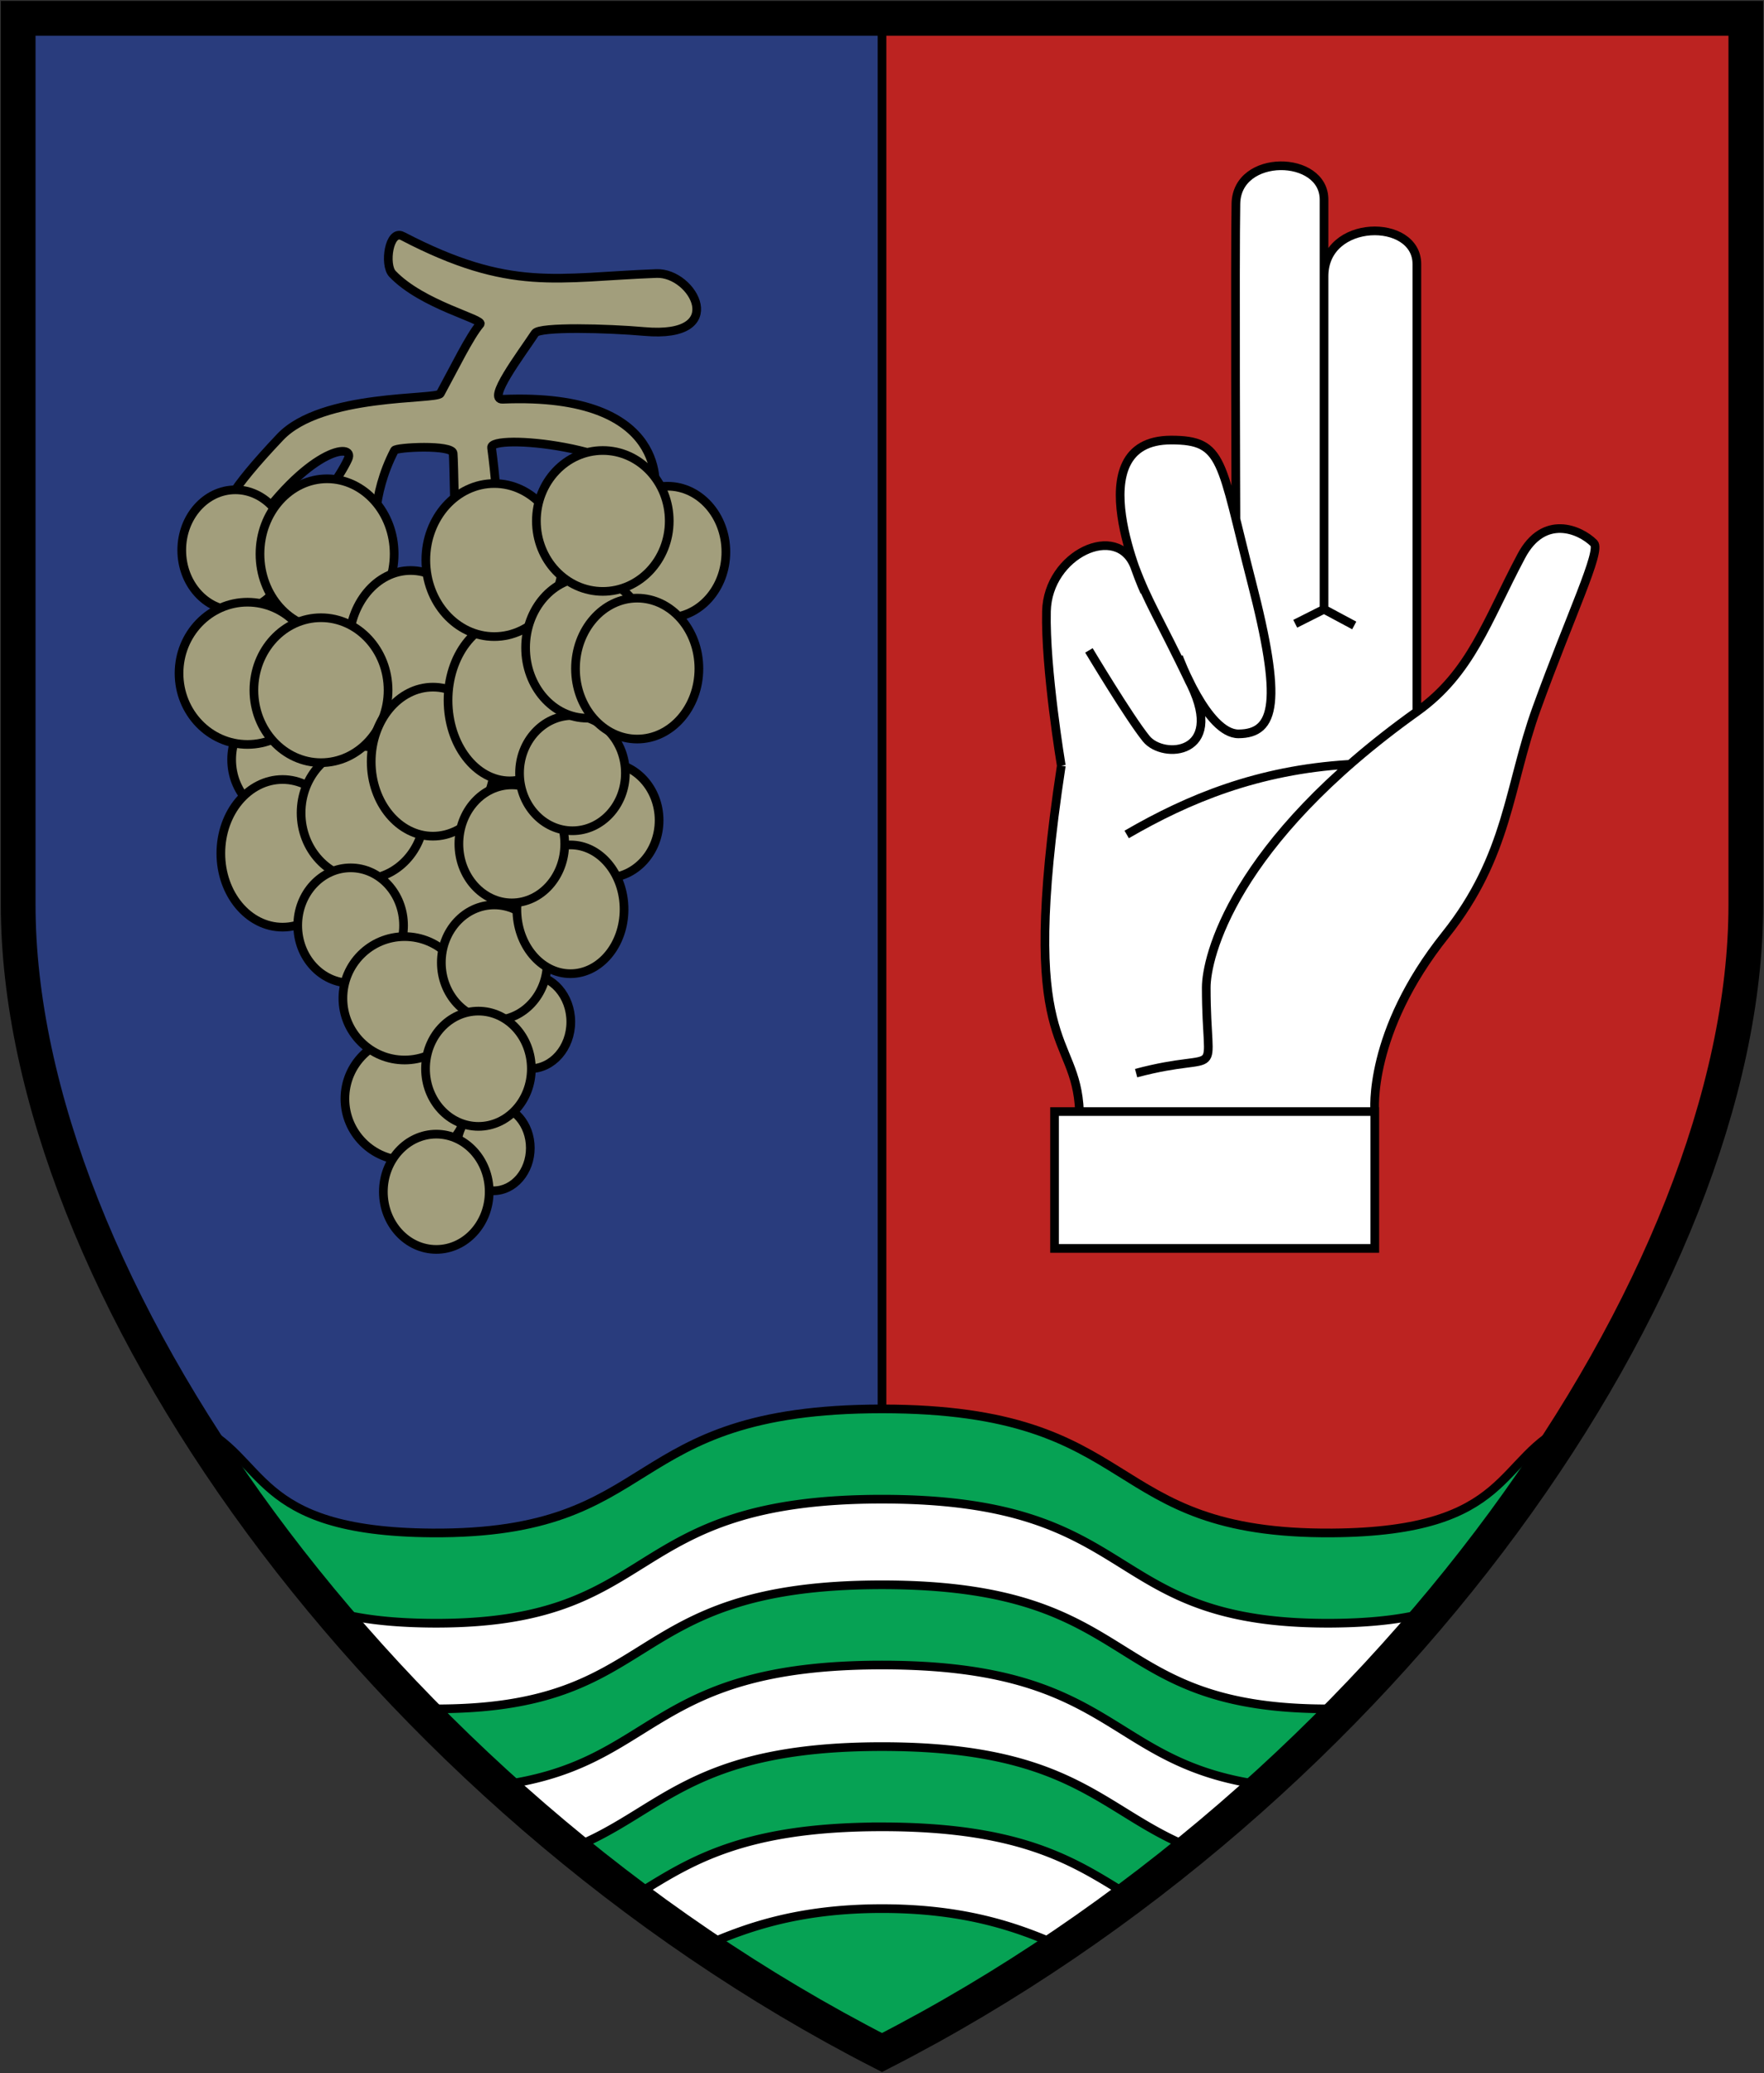
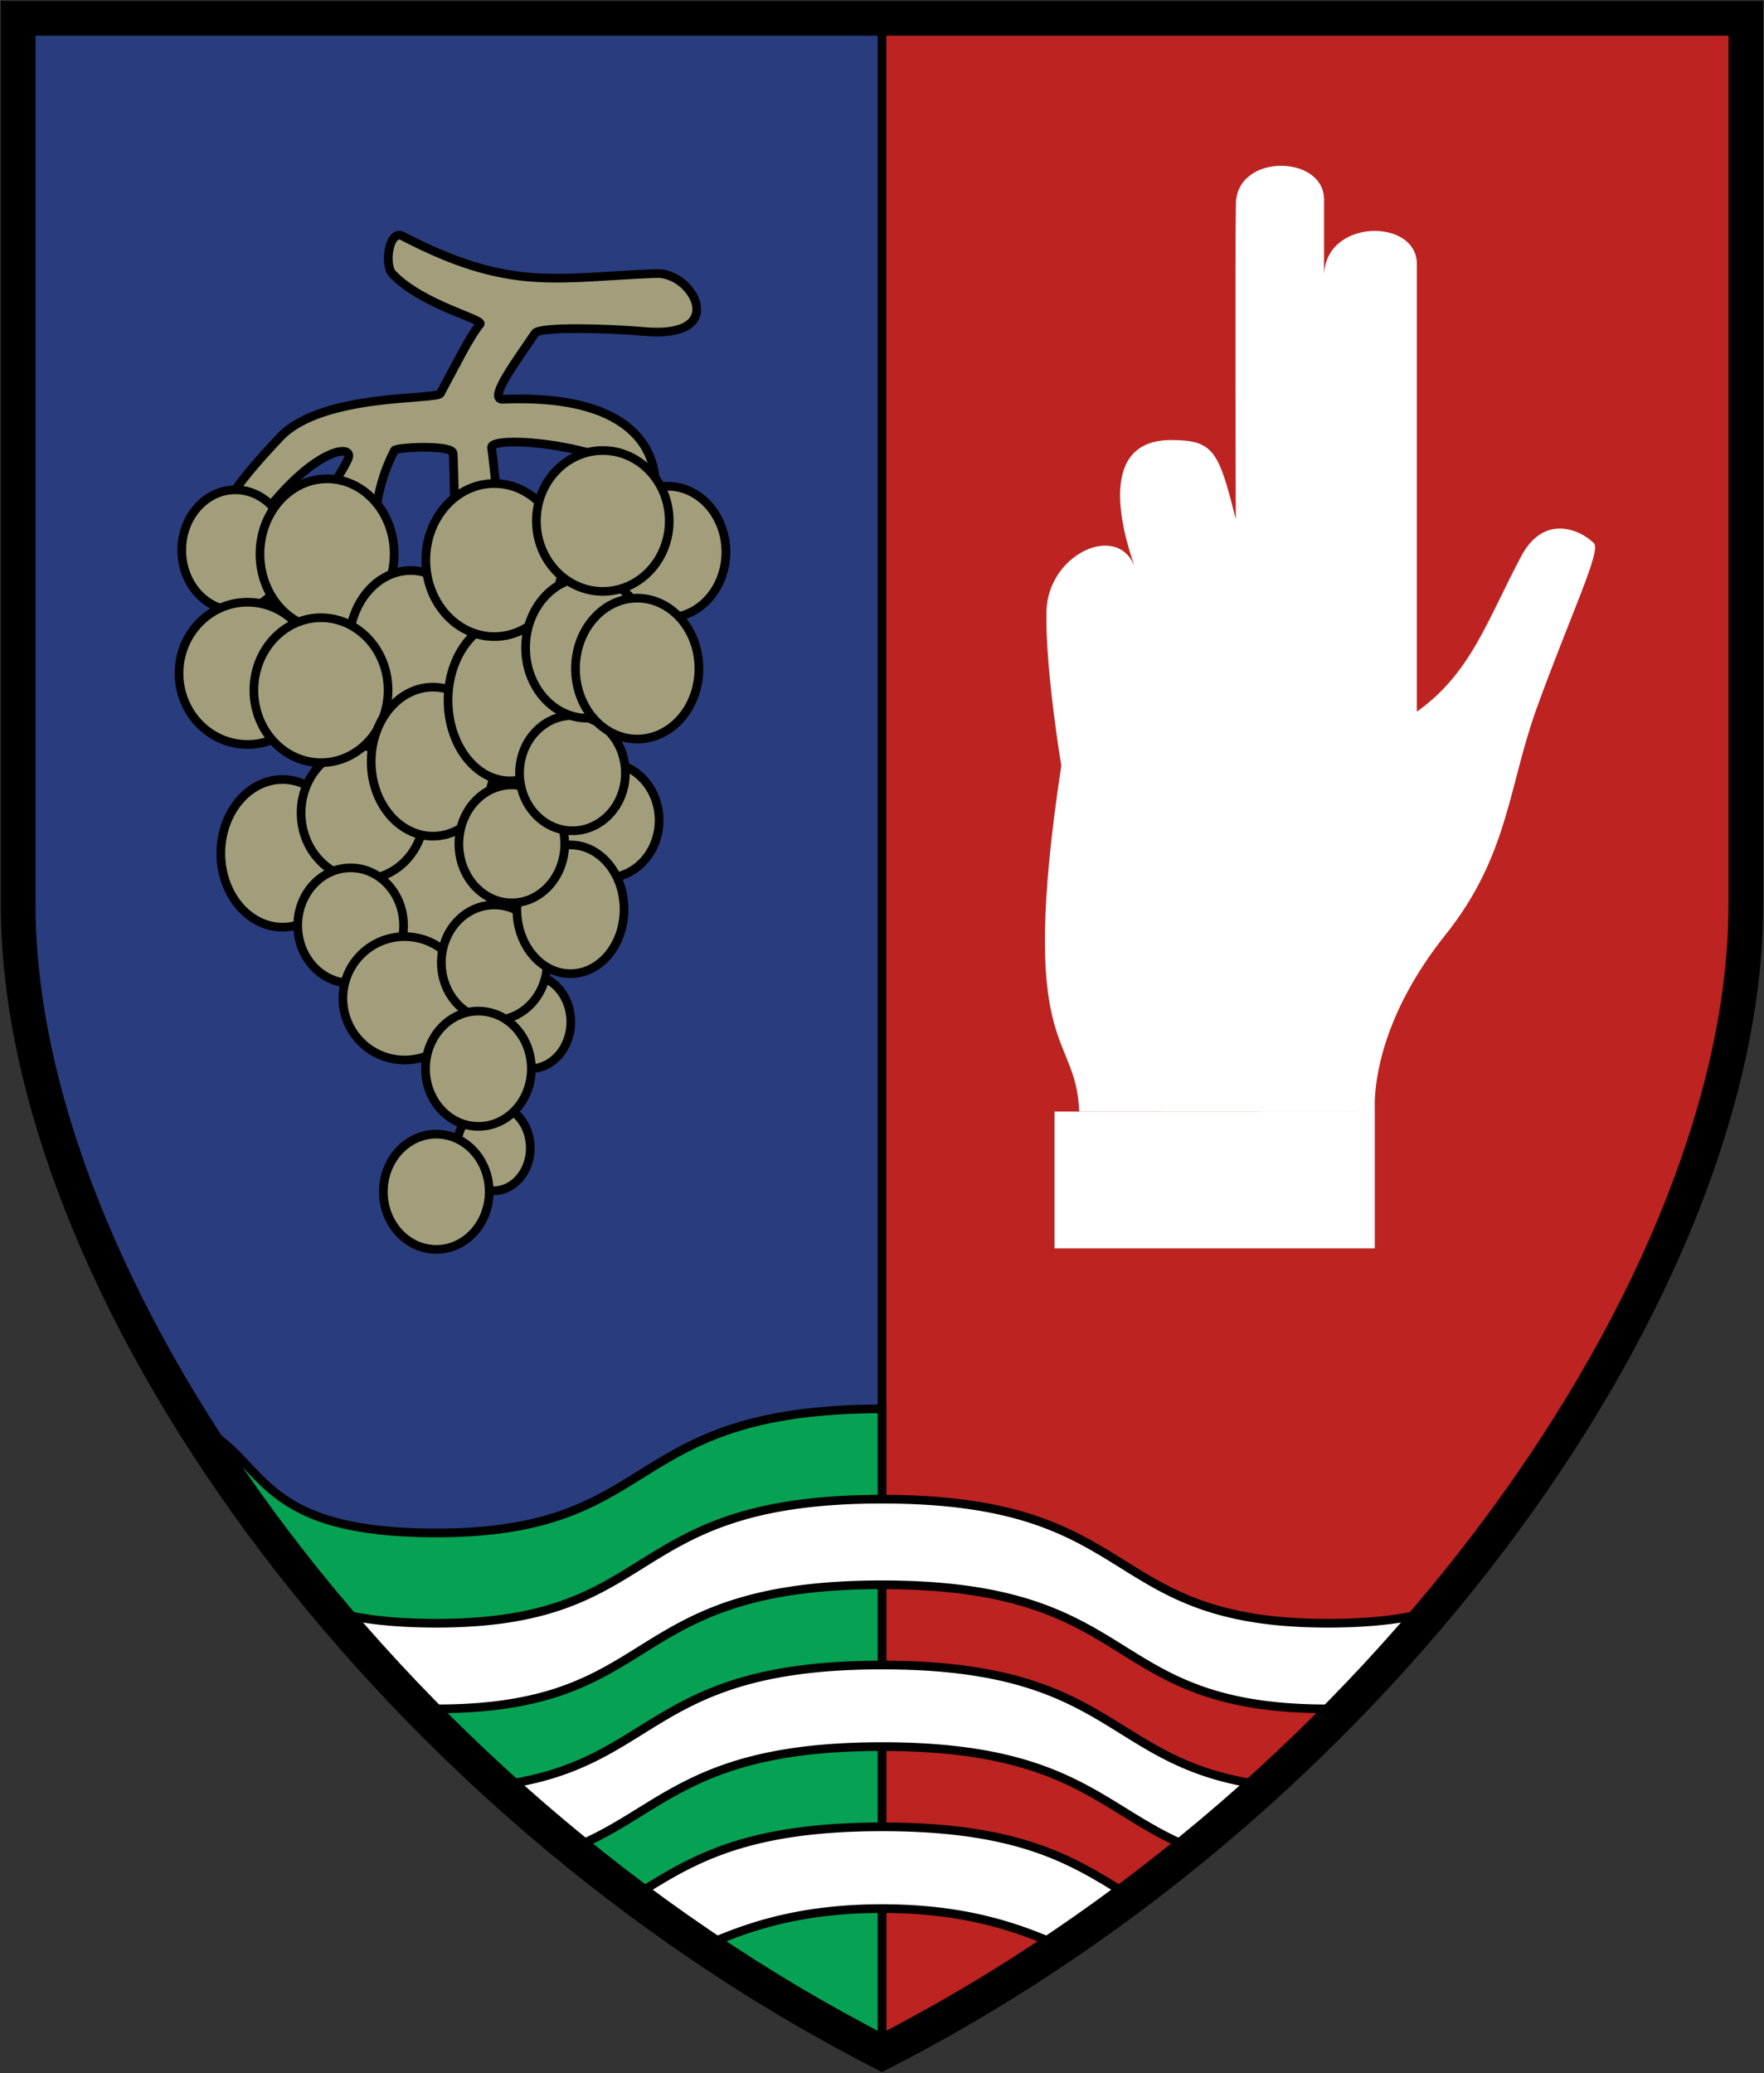
<svg xmlns="http://www.w3.org/2000/svg" xmlns:ns1="http://www.inkscape.org/namespaces/inkscape" xmlns:ns2="http://sodipodi.sourceforge.net/DTD/sodipodi-0.dtd" width="508" height="597" version="1.1" viewBox="46 2 508 597">
  <rect x="46" y="2" width="508" height="597" fill="#333333" stroke="none" />
  <style type="text/css">
		.or { fill:#a29e7c; }
.outline { fill:none; }
.stroke-thin { stroke-width:2.5; }
.argent { fill:#fff; }
.vert { fill:#06a254; }
.sable { fill:#000; }
.azure { fill:#293c7d; }
.gules { fill:#bc2321; }
.filled { fill-opacity:1;    fill-rule:nonzero;    stroke:none; }
.stroke-thick { stroke-width:10; }
.stroke-sable { stroke:#000;    stroke-dasharray:none;    stroke-linecap:butt;    stroke-linejoin:miter;    stroke-miterlimit:4;    stroke-opacity:1; }
	</style>
  <g ns1:label="Sinister">
    <path ns1:label="Background-Sinister" class="filled gules" d="M300 7.277V593.11c145.561-74.516 248.766-222.413 248.766-330.601V7.278Z" />
    <g ns1:label="Hand">
      <path ns1:label="Background" class="argent filled" d="M414.717 49.742c-6.308.087-12.653 3.61-12.799 10.895-.291 14.568-.035 90.89-.035 90.89-4.907-19.595-6.332-22.797-18.604-22.797-20.695 0-14.833 24.199-10.482 36.563-4.885-13.035-25.05-3.756-25.438 12.756-.388 16.509 4.272 44.463 4.272 44.463-12.74 83.918 4.265 75.991 5.16 99.564l85.125.041-.012-2.67c.142-6.588 2.232-25.528 20.342-48.2 18.193-22.778 18.163-42.808 26.283-65.25 9.693-26.792 18.694-45.356 16.49-47.56-3.987-3.987-14.433-8.473-20.9 3.688-9.936 18.684-14.472 33.674-30.03 44.787-.032.015-.06.034-.093.049l.037-.1V78.055c0-13.374-26.736-13.18-26.736 3.537v-22.12c0-6.466-6.272-9.817-12.58-9.73m27.199 272.375h-92.227v39.416h92.227z" />
-       <path ns1:label="Outline" ns2:nodetypes="cccsssscccccssccsssccsscccsssssscccccc" class="stroke-sable stroke-thin outline" d="M356.873 322.118c-.978-23.615-17.982-15.688-5.243-99.606m7.961-33.202s11.628 19.435 16.504 25.435 22.612 4.645 12.968-15.408-12.385-23.716-16.259-34.04c-4.892-13.04-25.057-3.761-25.445 12.751-.388 16.51 4.271 44.464 4.271 44.464m82.695-.376c-26.095 1.618-46 9.813-63.86 20.18m48.54-60.676 8.291-4.174V59.472c0-12.933-25.086-13.402-25.377 1.165s0 90.842 0 90.842m-16.504 39.675s8.207 22.262 17.28 22.193c10.614-.08 12.667-9.187 3.702-43.916-8.997-34.855-7.869-40.7-23.118-40.7-27.763 0-7.67 43.686-7.67 43.686m78.424 34.444V78.054c0-13.374-26.737-13.18-26.737 3.495v95.917l8.699 4.66m5.922 139.992s-2.147-22.733 20.328-50.871c18.193-22.777 18.165-42.808 26.285-65.25 9.693-26.792 18.693-45.356 16.49-47.56-3.987-3.987-14.434-8.473-20.902 3.688-9.936 18.683-14.47 33.675-30.028 44.788-53.336 38.099-60.714 71.03-60.714 79.478 0 28.604 6.019 17.67-20.193 24.66m-23.494 11.067h92.228v39.415h-92.228z" />
    </g>
  </g>
  <g ns1:label="Dexter">
    <path ns1:label="Background-Dexter" class="filled azure stroke-sable stroke-thin" d="M51.234 7.277v255.23c0 108.19 103.206 256.087 248.766 330.603V7.277Z" />
    <g ns1:label="Vine">
      <path ns1:label="Stem" ns2:nodetypes="ssssscscczscczcsssss" class="or stroke-thin filled stroke-sable" d="M161.933 69.996c31.207 16.236 44.265 11.855 73.102 10.776 10.667-.4 21.13 18.887-3.495 16.698-10.41-.925-30.166-1.465-31.454.486-4.195 6.355-14.012 19.224-9.32 19.028 49.134-2.052 43.784 26.891 43.784 26.891-6.01-13.396-47.537-17.12-46.988-12.95 2.19 16.634 1.942 25.96 1.942 25.96l-12.427-.389s-.353-21.386-.582-23.96c-.23-2.573-16.418-1.748-16.892-.835-6.896 13.264-5.437 24.99-5.437 24.99l-17.086-8.35s6.987-9.27 9.159-14.184c2.171-4.913-11.864-3.175-28.887 22.48-.63-5.669-20.222 2.434 9.327-28.758 12.02-12.688 45.092-10.654 46.127-12.546 4.054-7.416 8.356-16.322 11.455-19.999 1.182-1.402-16.64-5.444-25.24-14.465-2.454-2.572-.992-12.904 2.912-10.873z" />
      <g ns1:label="Grapes">
        <ellipse ns1:label="7" class="stroke-sable or stroke-thin filled" cx="198.63" cy="296.29" rx="11.75" ry="13.49" />
        <ellipse ns1:label="11" class="stroke-sable or stroke-thin filled" cx="220.57" cy="238.24" rx="15.24" ry="16.6" />
-         <circle ns1:label="3" class="stroke-sable or stroke-thin filled" cx="163.1" cy="318.43" r="17.77" />
-         <ellipse ns1:label="16" class="stroke-sable or stroke-thin filled" cx="127.95" cy="220.76" rx="15.24" ry="16.6" />
        <ellipse ns1:label="12" class="stroke-sable or stroke-thin filled" cx="127.37" cy="247.75" rx="17.77" ry="21.26" />
        <ellipse ns1:label="23" class="stroke-sable or stroke-thin filled" cx="113.78" cy="160.44" rx="15.44" ry="17.38" />
        <ellipse ns1:label="24" class="stroke-sable or stroke-thin filled" cx="140.19" cy="161.54" rx="19.32" ry="21.65" />
        <ellipse ns1:label="22" class="stroke-sable or stroke-thin filled" cx="117.27" cy="195.91" rx="19.71" ry="20.48" />
        <ellipse ns1:label="9" class="stroke-sable or stroke-thin filled" cx="172.61" cy="258.82" rx="16.8" ry="19.71" />
        <ellipse ns1:label="13" class="stroke-sable or stroke-thin filled" cx="150.48" cy="236.1" rx="17.77" ry="19.13" />
        <ellipse ns1:label="8" class="stroke-sable or stroke-thin filled" cx="146.98" cy="268.53" rx="15.24" ry="16.6" />
        <circle ns1:label="5" class="stroke-sable or stroke-thin filled" cx="162.52" cy="289.5" r="17.77" />
        <ellipse ns1:label="6" class="stroke-sable or stroke-thin filled" cx="188.34" cy="279.21" rx="15.24" ry="16.6" />
        <ellipse ns1:label="2" class="stroke-sable or stroke-thin filled" cx="188.14" cy="332.6" rx="10.58" ry="12.33" />
        <ellipse ns1:label="4" class="stroke-sable or stroke-thin filled" cx="183.78" cy="309.79" rx="15.24" ry="16.6" />
        <ellipse ns1:label="18" class="stroke-sable or stroke-thin filled" cx="164.26" cy="187.76" rx="17.77" ry="21.46" />
        <ellipse ns1:label="17" class="stroke-sable or stroke-thin filled" cx="138.44" cy="200.77" rx="19.32" ry="20.87" />
        <ellipse ns1:label="14" class="stroke-sable or stroke-thin filled" cx="170.67" cy="221.35" rx="17.77" ry="21.46" />
        <ellipse ns1:label="19" class="stroke-sable or stroke-thin filled" cx="192.8" cy="203.68" rx="17.77" ry="23.2" />
        <ellipse ns1:label="6 b" class="stroke-sable or stroke-thin filled" cx="210.28" cy="263.87" rx="15.44" ry="18.54" />
        <ellipse ns1:label="10" class="stroke-sable or stroke-thin filled" cx="193.39" cy="245.03" rx="15.24" ry="16.99" />
        <ellipse ns1:label="27" class="stroke-sable or stroke-thin filled" cx="238.24" cy="160.96" rx="16.8" ry="18.93" />
        <ellipse ns1:label="15" class="stroke-sable or stroke-thin filled" cx="210.86" cy="224.65" rx="15.24" ry="16.6" />
        <ellipse ns1:label="1" class="stroke-sable or stroke-thin filled" cx="171.64" cy="345.22" rx="15.24" ry="16.6" />
        <ellipse ns1:label="25" class="stroke-sable or stroke-thin filled" cx="188.34" cy="163.29" rx="19.71" ry="22.04" />
        <ellipse ns1:label="20" class="stroke-sable or stroke-thin filled" cx="215.13" cy="188.53" rx="17.77" ry="20.29" />
        <ellipse ns1:label="26" class="stroke-sable or stroke-thin filled" cx="219.6" cy="152.03" rx="19.13" ry="20.29" />
        <ellipse ns1:label="21" class="stroke-sable or stroke-thin filled" cx="229.5" cy="194.55" rx="17.77" ry="20.29" />
      </g>
    </g>
  </g>
  <g ns1:label="Bottom">
-     <path ns1:label="Background" class="filled vert stroke-thin stroke-sable" d="M300 407.744c-76.323 0-62.276 36.215-129.684 35.727-52.441-.38-47.075-21.851-68.47-31.301C145.929 482.439 215.86 550.036 300 593.11c84.14-43.074 154.071-110.671 198.154-180.94-21.395 9.45-16.029 30.92-68.47 31.3-67.408.49-53.361-35.726-129.684-35.726Z" />
+     <path ns1:label="Background" class="filled vert stroke-thin stroke-sable" d="M300 407.744c-76.323 0-62.276 36.215-129.684 35.727-52.441-.38-47.075-21.851-68.47-31.301C145.929 482.439 215.86 550.036 300 593.11Z" />
    <path ns1:label="Waves" ns2:nodetypes="sscccscccsssccsccssccsccs" class="filled argent stroke-sable stroke-thin" d="M300 433.744c-76.323 0-62.276 36.215-129.684 35.727-12.745-.093-22.032-1.446-29.162-3.555a519 519 0 0 0 25.41 28.078c1.271.038 2.404.125 3.752.135 67.408.488 53.361-35.727 129.684-35.727s62.276 36.216 129.684 35.727c1.348-.01 2.48-.097 3.752-.135a519 519 0 0 0 25.41-28.078c-7.13 2.109-16.417 3.462-29.162 3.555-67.408.488-53.361-35.727-129.684-35.727Zm0 47.765c-68.614 0-64.224 29.253-111.607 34.81 7.166 6.556 14.562 11.786 22.162 18.003 26.062-10.237 33.93-29.32 89.445-29.32s63.383 19.083 89.445 29.32c7.6-6.217 14.996-11.447 22.162-18.003-47.383-5.557-42.993-34.81-111.607-34.81Zm0 46.6c-41.898 0-56.596 10.888-72.469 20.644 6.836 5.139 13.796 8.987 20.922 13.808 11.627-5.12 26.78-10.901 51.547-10.901s39.92 5.78 51.547 10.9c7.126-4.82 14.086-8.668 20.922-13.807-15.873-9.756-30.57-20.645-72.469-20.645Z" />
  </g>
  <path ns1:label="Outline" ns2:nodetypes="cccscc" class="stroke-sable stroke-thick outline" d="M548.766 7.277v255.23c0 108.188-103.205 256.087-248.766 330.603C154.439 518.594 51.234 370.695 51.234 262.507V7.277z" />
</svg>